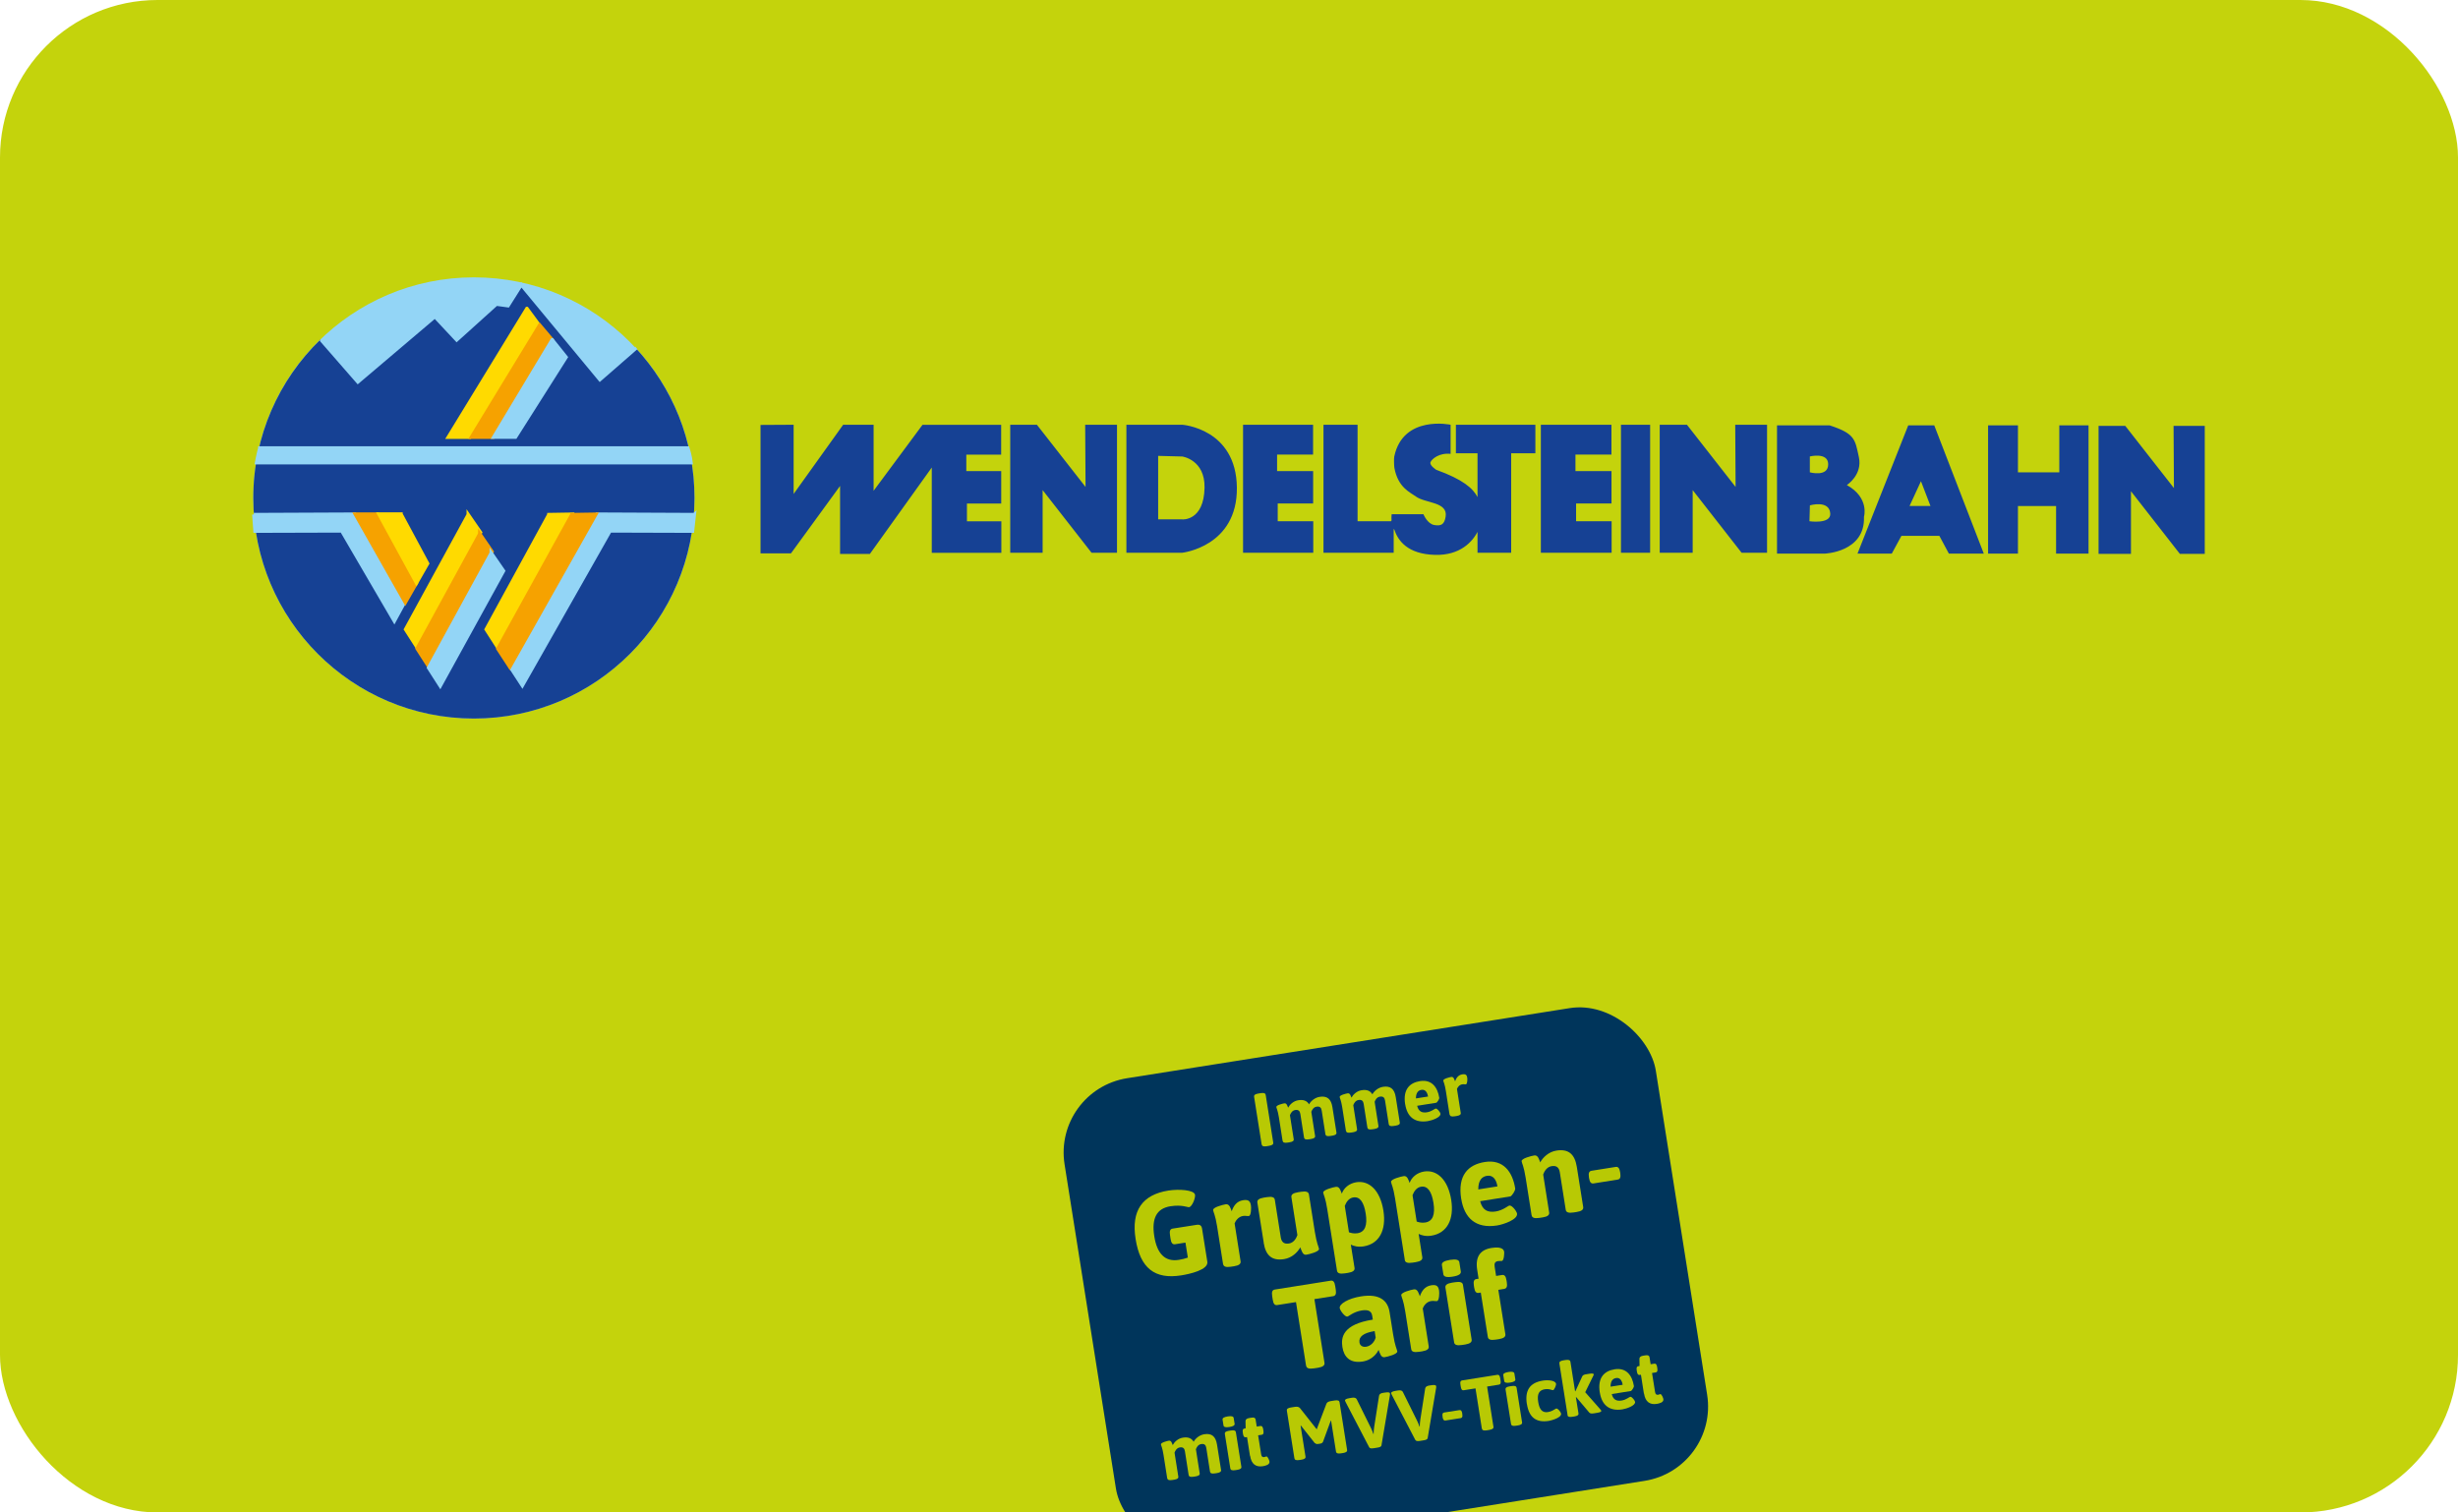
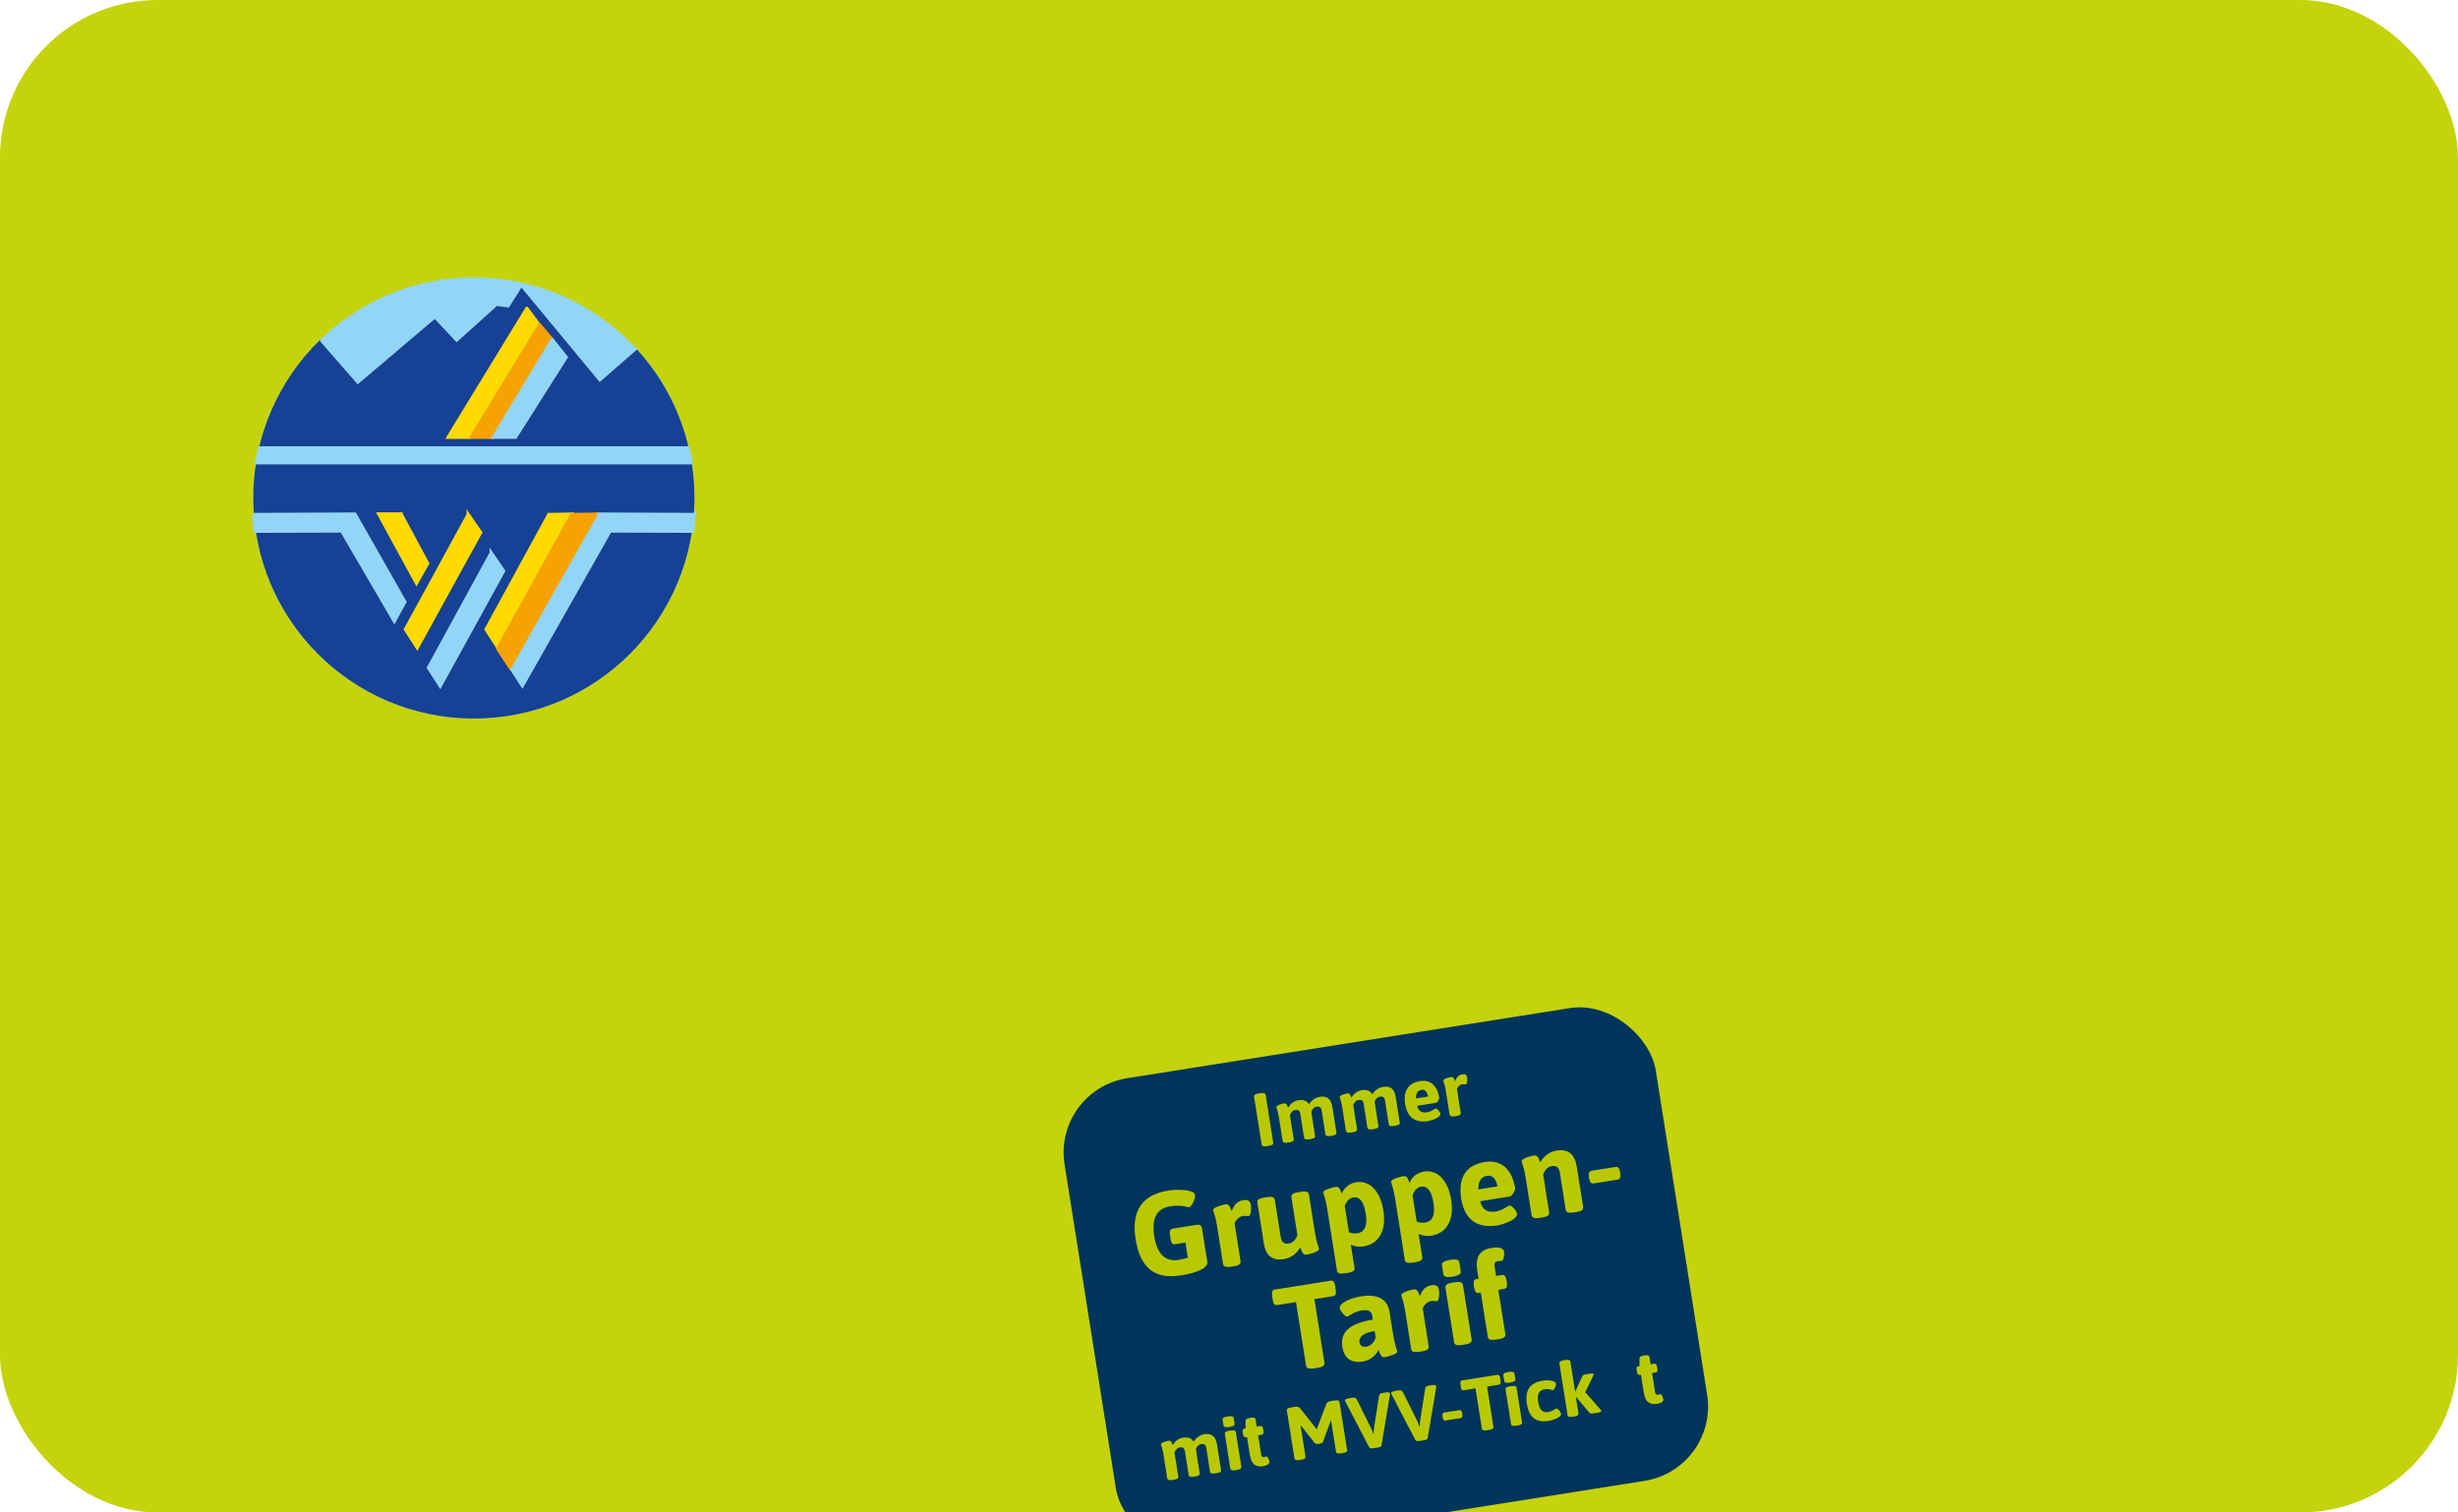
<svg xmlns="http://www.w3.org/2000/svg" id="Ebene_1" data-name="Ebene 1" viewBox="0 0 390 240">
  <defs>
    <style>
      .cls-1, .cls-2, .cls-3, .cls-4, .cls-5 {
        stroke-width: 0px;
      }

      .cls-1, .cls-6 {
        fill: #93d5f6;
      }

      .cls-2, .cls-3 {
        fill: #c1d100;
      }

      .cls-2, .cls-7 {
        opacity: .95;
      }

      .cls-6, .cls-8, .cls-9, .cls-10 {
        stroke-width: .53px;
      }

      .cls-6, .cls-9 {
        stroke: #93d5f6;
      }

      .cls-8 {
        fill: #ffda00;
        stroke: #ffda00;
      }

      .cls-4 {
        fill: #164194;
      }

      .cls-9 {
        fill: none;
      }

      .cls-5 {
        fill: #00355b;
      }

      .cls-10 {
        fill: #f6a200;
        stroke: #f6a200;
      }
    </style>
  </defs>
  <rect class="cls-2" width="390" height="240" rx="25" ry="25" />
  <rect class="cls-5" x="172.38" y="165.08" width="94.98" height="75.95" rx="11.94" ry="11.94" transform="translate(-29.04 36.88) rotate(-9)" />
  <g class="cls-7">
    <path class="cls-3" d="M200.18,181.61l-1.2-7.58c-.04-.25.15-.42.65-.5l.42-.07c.5-.08.73.03.77.28l1.2,7.58c.04.25-.15.42-.65.5l-.41.07c-.5.08-.73-.03-.77-.28Z" />
    <path class="cls-3" d="M203.51,181.08l-.59-3.76c-.19-1.18-.37-1.41-.41-1.65-.04-.29.97-.54,1.27-.59.38-.06.48.41.6.69.27-.5.84-1.06,1.61-1.18.82-.13,1.37.07,1.71.65.28-.51.89-1.06,1.68-1.19,1.18-.19,1.83.33,2.03,1.65l.64,4.02c.04.25-.15.41-.65.49l-.33.05c-.5.08-.73-.02-.77-.27l-.59-3.76c-.07-.46-.29-.71-.82-.62-.51.08-.73.55-.83.82l.6,3.82c.04.25-.15.41-.65.49l-.33.05c-.5.08-.73-.02-.77-.27l-.59-3.76c-.07-.46-.29-.71-.82-.62-.49.08-.73.54-.83.83l.6,3.8c.04.25-.15.41-.65.49l-.33.05c-.5.08-.73-.02-.77-.27Z" />
    <path class="cls-3" d="M213.56,179.49l-.59-3.76c-.19-1.18-.37-1.41-.41-1.65-.04-.29.97-.54,1.27-.59.38-.06.48.41.6.69.27-.5.84-1.06,1.61-1.18.82-.13,1.37.07,1.71.65.28-.51.89-1.06,1.68-1.19,1.18-.19,1.83.33,2.03,1.65l.64,4.02c.04.25-.15.41-.65.49l-.33.05c-.5.08-.73-.02-.77-.27l-.59-3.76c-.07-.46-.29-.71-.82-.62-.51.08-.73.55-.83.82l.6,3.82c.04.25-.15.41-.65.49l-.33.05c-.5.08-.73-.02-.77-.27l-.59-3.76c-.07-.46-.29-.71-.82-.62-.49.08-.73.54-.83.83l.6,3.8c.04.25-.15.41-.65.49l-.33.05c-.5.08-.73-.02-.77-.27Z" />
    <path class="cls-3" d="M222.95,175.24c-.37-2.33.67-3.42,2.37-3.69,1.86-.29,2.78,1,3.04,2.65.03.2-.34.77-.49.79l-3.02.48c.23.93.79,1.15,1.56,1.03.75-.12,1.21-.57,1.38-.59.26-.04.72.57.76.8.09.59-1.33,1.08-2,1.19-2.14.34-3.29-.75-3.59-2.66ZM226.58,174c-.11-.69-.45-1.15-1.04-1.06-.5.08-.88.43-.88,1.36l1.92-.3Z" />
    <path class="cls-3" d="M230,176.89l-.59-3.76c-.19-1.18-.37-1.41-.41-1.65-.04-.29.97-.54,1.27-.59.38-.06.48.41.6.7.18-.49.46-1,1.15-1.11.58-.09.72.15.78.53.04.22.03,1.01-.21,1.05-.17.03-.33-.04-.57,0-.49.08-.75.48-.85.74l.6,3.8c.04.25-.15.41-.65.49l-.33.05c-.5.08-.73-.02-.77-.27Z" />
    <path class="cls-3" d="M180.18,196.59c-.71-4.46,1.04-7.01,5.21-7.67,1.65-.26,4.1-.11,4.22.68.08.53-.47,1.88-.94,1.96-.22.04-1.16-.43-2.95-.15-2.21.35-3.02,1.92-2.58,4.74s1.73,4.11,3.89,3.77c.53-.08.95-.19,1.44-.36l-.38-2.38-1.65.26c-.39.06-.61-.19-.71-.85l-.09-.6c-.1-.66.02-.96.41-1.03l3.81-.6c.53-.08.79.11.87.63l.83,5.22c.21,1.29-2.8,1.96-4.14,2.17-4.2.67-6.51-1.14-7.24-5.78Z" />
    <path class="cls-3" d="M194.06,200.59l-.94-5.95c-.3-1.88-.58-2.24-.64-2.61-.07-.45,1.54-.86,2.01-.93.6-.09.76.65.94,1.1.28-.78.73-1.58,1.82-1.75.92-.15,1.13.24,1.23.84.06.36.04,1.61-.33,1.67-.26.04-.53-.07-.91-.01-.77.12-1.19.77-1.35,1.18l.95,6.02c.06.39-.24.66-1.03.78l-.52.08c-.79.12-1.16-.03-1.22-.42Z" />
    <path class="cls-3" d="M200.51,197.18l-1.01-6.36c-.06-.39.24-.65,1.03-.78l.52-.08c.79-.12,1.16.03,1.22.42l.94,5.95c.12.73.48,1.12,1.31.99.77-.12,1.17-.86,1.33-1.33l-.95-6.02c-.06-.39.24-.65,1.03-.78l.53-.08c.79-.12,1.16.03,1.22.42l.94,5.95c.31,1.93.59,2.29.66,2.69.07.45-1.54.86-2.01.93-.6.1-.76-.69-.96-1.17-.43.8-1.35,1.68-2.57,1.87-1.88.3-2.91-.52-3.24-2.6Z" />
    <path class="cls-3" d="M212.14,201.65l-1.55-9.78c-.3-1.88-.58-2.24-.64-2.61-.07-.45,1.54-.86,2.01-.93.6-.09.76.65.94,1.08.3-.87,1.13-1.62,2.29-1.81,2.03-.32,3.79,1.25,4.31,4.51.48,3.06-.63,5.27-3.16,5.67-.88.14-1.57-.06-2.01-.28l.59,3.7c.06.39-.24.65-1.03.78l-.53.08c-.79.12-1.16-.03-1.22-.42ZM216.69,192.57c-.29-1.82-.93-2.72-1.96-2.56-.71.11-1.12.72-1.36,1.35l.66,4.18c.33.12.79.24,1.37.15,1.18-.19,1.59-1.25,1.29-3.13Z" />
    <path class="cls-3" d="M222.9,199.95l-1.55-9.78c-.3-1.88-.58-2.23-.64-2.61-.07-.45,1.54-.86,2.01-.93.6-.09.76.65.94,1.08.3-.87,1.13-1.62,2.29-1.81,2.03-.32,3.79,1.25,4.31,4.51.48,3.06-.63,5.27-3.16,5.67-.88.14-1.57-.06-2.01-.28l.58,3.7c.06.39-.24.65-1.03.78l-.53.08c-.79.12-1.16-.03-1.22-.42ZM227.44,190.87c-.29-1.82-.93-2.72-1.96-2.56-.71.11-1.12.72-1.36,1.35l.66,4.18c.33.12.79.24,1.37.15,1.18-.19,1.59-1.25,1.29-3.13Z" />
    <path class="cls-3" d="M231.84,190.23c-.58-3.7,1.07-5.42,3.75-5.84,2.95-.47,4.41,1.59,4.82,4.2.05.32-.54,1.22-.78,1.26l-4.78.76c.37,1.48,1.25,1.82,2.47,1.63,1.18-.19,1.92-.9,2.18-.94.41-.06,1.14.9,1.2,1.27.15.94-2.11,1.72-3.16,1.89-3.4.54-5.21-1.2-5.69-4.22ZM237.59,188.26c-.17-1.09-.71-1.83-1.65-1.68-.79.12-1.39.68-1.39,2.16l3.04-.48Z" />
    <path class="cls-3" d="M243.01,192.84l-.94-5.95c-.3-1.88-.58-2.23-.64-2.61-.07-.45,1.54-.86,2.01-.93.6-.09.76.65.94,1.1.43-.8,1.35-1.68,2.57-1.87,1.88-.3,2.91.52,3.24,2.6l1.01,6.36c.06.39-.24.66-1.03.78l-.52.08c-.79.12-1.16-.03-1.22-.42l-.94-5.95c-.12-.73-.48-1.12-1.31-.98-.77.12-1.17.86-1.33,1.33l.95,6.02c.06.39-.24.66-1.03.78l-.53.08c-.79.12-1.16-.03-1.22-.42Z" />
    <path class="cls-3" d="M252.13,186.94l-.02-.13c-.1-.66.02-.96.41-1.03l3.83-.61c.39-.06.61.19.71.85l.02.13c.1.66-.02.97-.41,1.03l-3.83.61c-.39.06-.61-.19-.71-.85Z" />
    <path class="cls-3" d="M207.23,216.73l-1.6-10.11-2.98.47c-.39.06-.61-.19-.71-.85l-.09-.58c-.1-.66.02-.96.41-1.03l8.88-1.41c.39-.06.61.19.71.85l.09.58c.1.66-.02.96-.41,1.03l-2.98.47,1.6,10.11c.06.39-.24.65-1.03.78l-.66.1c-.79.12-1.16-.03-1.22-.42Z" />
    <path class="cls-3" d="M212.99,213.74c-.24-1.54.07-3.59,4.83-4.34l-.1-.62c-.11-.71-.6-1-1.63-.84-1.37.22-2.08.95-2.31.98-.39.06-1.15-.95-1.21-1.35-.1-.64,1.3-1.53,3.38-1.86,2.96-.47,4.24.67,4.53,2.5l.56,3.53c.31,1.93.59,2.29.66,2.69.07.45-1.54.86-2.01.93-.6.1-.76-.69-.96-1.17-.09.26-.81,1.59-2.53,1.86-2.03.32-2.97-.76-3.21-2.3ZM218.27,212.25l-.16-1.03c-1.78.28-2.55.9-2.41,1.8.07.47.45.78,1.07.68.71-.11,1.31-.73,1.5-1.45Z" />
    <path class="cls-3" d="M223.91,214.09l-.94-5.95c-.3-1.88-.58-2.24-.64-2.61-.07-.45,1.54-.86,2.01-.93.6-.09.76.65.94,1.1.28-.77.73-1.58,1.82-1.75.92-.15,1.13.24,1.23.84.06.36.04,1.61-.33,1.67-.26.04-.53-.07-.91-.01-.77.12-1.19.76-1.35,1.18l.95,6.02c.06.39-.24.65-1.03.78l-.53.08c-.79.12-1.16-.03-1.22-.42Z" />
    <path class="cls-3" d="M229.01,202.2l-.23-1.46c-.06-.39.32-.66,1.29-.82.98-.15,1.42-.01,1.48.38l.23,1.46c.06.39-.32.67-1.29.82-.98.16-1.42.01-1.48-.38ZM230.72,213.01l-1.38-8.69c-.06-.39.24-.65,1.03-.78l.53-.08c.79-.12,1.16.03,1.22.42l1.38,8.69c.06.39-.24.65-1.03.78l-.53.08c-.79.12-1.16-.03-1.22-.42Z" />
    <path class="cls-3" d="M236.07,212.16l-1.12-7.05-.34.05c-.39.06-.61-.19-.71-.85l-.05-.32c-.1-.66.02-.97.41-1.03l.34-.05-.22-1.41c-.33-2.08.49-3.19,2.26-3.47.6-.09,1.89-.24,2.02.62.02.15,0,1.38-.37,1.44-.13.02-.41-.01-.59.02-.49.08-.64.35-.55.91l.23,1.45.94-.15c.39-.06.61.19.71.85l.05.32c.1.66-.02.96-.41,1.03l-.94.15,1.12,7.05c.06.39-.24.65-1.03.78l-.53.08c-.79.12-1.16-.03-1.22-.42Z" />
    <path class="cls-3" d="M185.2,234.61l-.59-3.76c-.19-1.18-.37-1.41-.41-1.65-.04-.28.97-.54,1.27-.59.38-.06.48.41.6.7.27-.5.84-1.06,1.61-1.18.82-.13,1.37.07,1.71.65.28-.51.89-1.06,1.68-1.19,1.18-.19,1.82.33,2.03,1.65l.64,4.02c.04.25-.15.41-.65.49l-.33.05c-.5.08-.73-.02-.77-.27l-.59-3.76c-.07-.46-.29-.71-.82-.62-.51.08-.73.55-.83.82l.6,3.82c.04.25-.15.41-.65.49l-.33.05c-.5.08-.73-.02-.77-.27l-.59-3.76c-.07-.46-.29-.71-.82-.62-.49.08-.73.54-.83.83l.6,3.8c.04.25-.15.41-.65.49l-.33.05c-.5.08-.73-.02-.77-.27Z" />
    <path class="cls-3" d="M194.13,226.2l-.15-.92c-.04-.25.2-.42.82-.52.62-.1.9,0,.94.24l.15.92c.04.25-.2.42-.82.52-.62.1-.9,0-.94-.24ZM195.21,233.02l-.87-5.49c-.04-.25.15-.41.65-.49l.33-.05c.5-.08.73.02.77.27l.87,5.49c.04.25-.15.41-.65.49l-.33.05c-.5.08-.73-.02-.77-.27Z" />
    <path class="cls-3" d="M198.33,231.02l-.47-2.98-.19.03c-.25.04-.38-.12-.45-.54l-.03-.2c-.07-.42.01-.61.26-.65l.19-.03-.02-1.15c0-.25.19-.42.58-.48l.37-.06c.42-.07.61.04.65.29l.18,1.12.58-.09c.25-.04.38.12.45.54l.03.2c.07.42-.01.61-.26.65l-.58.09.48,3.01c.06.36.2.49.51.44.11-.02.24-.09.31-.1.24-.04.49.7.5.79.09.54-.68.7-1.04.76-1.11.18-1.83-.33-2.03-1.65Z" />
    <path class="cls-3" d="M208.61,229l-1.87-2.37c-.12-.14-.22-.27-.33-.42l-.05.02.78,4.91c.04.25-.15.41-.65.49l-.34.05c-.5.08-.73-.02-.77-.27l-1.2-7.58c-.04-.25.15-.41.65-.49l.63-.1c.34-.05.63-.01.8.2l2.52,3.19c.05.07.1.12.15.18.02-.08.05-.14.07-.22l1.45-3.82c.09-.26.35-.38.7-.44l.62-.1c.5-.08.73.02.77.27l1.2,7.58c.04.25-.15.41-.65.49l-.34.05c-.5.08-.73-.02-.77-.27l-.78-4.91h-.05c-.06.17-.12.33-.19.5l-1.04,2.84c-.08.16-.21.26-.44.3l-.34.05c-.22.04-.38-.02-.51-.15Z" />
    <path class="cls-3" d="M217.25,229.67l-3.76-7.21c-.04-.08-.07-.15-.08-.21-.03-.17.18-.3.68-.38l.42-.07c.34-.05.63-.01.75.23l2.21,4.47c.18.36.37.8.43,1.04h.05c-.01-.25.03-.73.09-1.13l.77-4.94c.04-.26.3-.4.64-.45l.34-.05c.5-.08.73-.02.75.15,0,.06,0,.13,0,.22l-1.35,8.02c-.03.2-.28.3-.62.35l-.62.1c-.34.05-.61.04-.7-.14Z" />
    <path class="cls-3" d="M224.57,228.51l-3.76-7.21c-.04-.08-.07-.15-.08-.21-.03-.17.18-.3.68-.38l.42-.07c.34-.05.63-.01.75.23l2.21,4.47c.18.36.37.8.43,1.04h.05c-.01-.25.03-.73.09-1.13l.77-4.94c.04-.26.3-.4.65-.45l.34-.05c.5-.08.73-.02.75.15,0,.06,0,.13,0,.22l-1.35,8.02c-.03.2-.28.3-.62.35l-.62.1c-.34.05-.61.04-.7-.14Z" />
    <path class="cls-3" d="M228.89,224.87v-.08c-.08-.42,0-.61.25-.65l2.42-.38c.25-.04.38.12.45.54v.08c.08.42,0,.61-.25.65l-2.42.38c-.25.04-.38-.12-.45-.54Z" />
    <path class="cls-3" d="M235.12,226.7l-1.01-6.39-1.88.3c-.25.04-.38-.12-.45-.54l-.06-.37c-.07-.41.01-.61.26-.65l5.6-.89c.25-.04.38.12.45.54l.06.37c.07.41-.01.61-.26.65l-1.88.3,1.01,6.39c.04.25-.15.41-.65.49l-.41.07c-.5.08-.73-.02-.77-.27Z" />
    <path class="cls-3" d="M238.67,219.15l-.15-.92c-.04-.25.2-.42.82-.52.62-.1.9,0,.94.24l.15.92c.04.25-.2.42-.82.52-.62.1-.9,0-.94-.24ZM239.75,225.97l-.87-5.49c-.04-.25.15-.41.65-.49l.33-.05c.5-.08.73.02.77.27l.87,5.49c.04.25-.15.41-.65.49l-.33.05c-.5.08-.73-.02-.77-.27Z" />
    <path class="cls-3" d="M242.26,222.8c-.33-2.11.41-3.38,2.53-3.72.84-.13,2.01-.04,2.1.51.04.22-.28.98-.48,1.01-.05,0-.12-.02-.23-.05-.23-.07-.57-.18-1.07-.1-.95.15-1.25.8-1.05,2.01.19,1.22.65,1.75,1.55,1.61.56-.09.91-.34,1.12-.46.09-.05.15-.1.2-.1.26-.04.72.57.76.8.1.66-1.55,1.09-1.94,1.16-2.03.32-3.15-.56-3.48-2.68Z" />
    <path class="cls-3" d="M248.72,224.55l-1.3-8.2c-.04-.25.15-.41.65-.49l.33-.05c.5-.08.73.02.77.27l.74,4.69h.05s1.09-2.37,1.09-2.37c.11-.22.34-.29.69-.34l.44-.07c.45-.07.67-.03.69.07,0,.06-.01.15-.07.25l-1.28,2.61,2.42,2.75c.09.1.12.16.13.23.02.11-.19.21-.65.29l-.5.08c-.34.05-.61.05-.75-.11l-2.08-2.46-.05.02.41,2.56c.04.25-.15.41-.65.49l-.33.05c-.5.08-.73-.02-.77-.27Z" />
-     <path class="cls-3" d="M253.83,220.97c-.37-2.33.67-3.42,2.37-3.69,1.86-.29,2.78,1,3.04,2.65.03.2-.34.77-.49.8l-3.02.48c.23.93.79,1.15,1.56,1.03.75-.12,1.21-.57,1.38-.59.26-.04.72.57.76.8.09.59-1.33,1.08-2,1.19-2.14.34-3.29-.75-3.59-2.66ZM257.46,219.73c-.11-.69-.45-1.16-1.04-1.06-.5.08-.88.43-.88,1.37l1.92-.3Z" />
    <path class="cls-3" d="M260.83,221.13l-.47-2.98-.19.03c-.25.04-.38-.12-.45-.54l-.03-.2c-.07-.42.01-.61.26-.65l.19-.03-.02-1.15c0-.25.19-.42.58-.48l.37-.06c.41-.07.61.04.65.29l.18,1.12.58-.09c.25-.04.38.12.45.54l.03.2c.07.42-.01.61-.26.65l-.58.09.48,3.01c.06.36.2.49.51.44.11-.02.24-.09.31-.1.24-.04.49.7.5.79.09.54-.68.7-1.04.76-1.11.18-1.83-.33-2.03-1.65Z" />
  </g>
  <g>
-     <path class="cls-4" d="M120.67,67.43v20.38h4.83l7.79-10.7v10.79h4.73l9.82-13.71v13.53h11.04v-5h-5.46v-2.82h5.44v-5.14h-5.54v-2.62h5.53v-4.73h-12.48l-7.76,10.47v-10.48h-4.83l-7.86,10.98v-10.98l-5.27.03ZM160.29,67.4v20.31h5.14v-9.94s7.76,9.94,7.76,9.94h4.04v-20.31h-5.05l.06,9.87-7.72-9.87h-4.23ZM332.97,67.58v20.31h5.14v-9.94s7.76,9.94,7.76,9.94h3.95v-20.31h-4.95l.06,9.87-7.72-9.87h-4.23ZM263.34,67.4v20.31h5.23v-9.94s7.76,9.94,7.76,9.94h4.04v-20.31h-5.05l.06,9.87-7.72-9.87h-4.32ZM187.59,67.4h-8.87v20.31h8.87s8.76-.97,8.66-10.34c-.1-9.37-8.66-9.97-8.66-9.97ZM187.59,82.41h-3.83v-10.07l3.83.1s3.61.5,3.53,4.94c-.1,5.34-3.53,5.04-3.53,5.04ZM197.23,67.41v20.3h11.14v-5h-5.64v-2.82h5.62v-5.14h-5.72v-2.62h5.71v-4.73h-11.11ZM244.48,67.41v20.3h11.23v-5h-5.64v-2.82h5.62v-5.14h-5.72v-2.62h5.71v-4.73h-11.2ZM221.22,84.02c.58,1.75,2.09,3.91,6.46,4.03,3.96.11,5.99-2.06,6.84-3.83l-.09-.1v3.59h5.34v-15.78h3.84v-4.53h-12.61v4.53h3.43v6.95c-.71-1.38-2.29-2.79-6.55-4.33,0,0-1.11-.71-.91-1.21.2-.5,1.38-1.52,3.19-1.32v-4.62s-7.53-1.61-8.94,5.04c-.07.32-.03,1.53.02,1.81.58,3.12,2.48,3.86,3.4,4.53,1.51,1.11,5.13.82,4.73,3.22-.2,1.21-.7,1.51-1.81,1.31-1.11-.2-1.71-1.71-1.71-1.71h-5.04s-.06.39-.02.98l-.09.13h-5.3v-15.31h-5.41v20.31h11.14v-3.79s.07.1.07.1ZM257.19,67.4h4.63v20.31h-4.63v-20.31ZM315.44,67.5v20.35h4.74v-7.55h6.05v7.55h5.15v-20.35h-4.64v7.45h-6.56v-7.45h-4.74ZM306.91,67.5h-4.14l-8.05,20.35h5.44l1.53-2.82h6.02l1.51,2.82h5.54s-7.86-20.35-7.86-20.35ZM302.98,80.29l1.81-3.93,1.51,3.93h-3.32ZM293.03,76.97s2.52-1.61,1.91-4.43c-.61-2.82-.61-3.73-4.63-5.04h-8.36v20.35h7.55s6.45-.2,6.25-5.84c0,0,.91-3.02-2.72-5.04ZM290.07,73.64c.04,2.12-2.91,1.31-2.91,1.31v-2.52s2.88-.71,2.91,1.21h0ZM287.1,82.71l.07-2.52s3.1-.9,3.23,1.31c.1,1.71-3.31,1.21-3.31,1.21Z" />
    <circle class="cls-1" cx="75.19" cy="79.01" r="35" />
    <path class="cls-4" d="M50.81,53.9l5.86,6.72,12.22-10.37,3.46,3.7,6.3-5.68,1.85.25,2.1-3.33,12.47,15.06,5.78-5.04c5.8,6.25,9.34,14.61,9.34,23.81,0,19.33-15.67,35-35,35s-35-15.67-35-35c0-9.85,4.07-18.75,10.62-25.11" />
    <path class="cls-9" d="M50.92,53.9l5.86,6.72,12.22-10.37,3.46,3.7,6.3-5.68,1.85.25,2.1-3.33,12.47,15.06,5.78-5.04" />
    <path class="cls-6" d="M40.27,81.65l16.04-.07,7.92,13.93-1.66,3.05-8.35-14.31-13.76.04-.19-2.65Z" />
-     <path class="cls-10" d="M59.88,81.58l6.2,10.94-1.77,3.1-7.96-14.05h3.53Z" />
    <path class="cls-8" d="M63.63,81.57l4.22,7.85-1.77,3.1-5.98-10.96h3.53Z" />
    <path class="cls-6" d="M110.16,81.65l-15.46-.07-13.7,24.34,1.88,2.88,13.92-24.55,13.08.04.29-2.65Z" />
    <path class="cls-8" d="M74.29,81.65l1.96,2.85-10.05,18.27-1.86-2.9,9.95-18.21Z" />
-     <path class="cls-10" d="M76.12,84.69l1.96,2.85-10.05,18.27-1.86-2.9,9.95-18.21Z" />
    <path class="cls-6" d="M77.94,87.74l1.96,2.85-10.05,18.27-1.86-2.9,9.95-18.21Z" />
    <path class="cls-8" d="M87.08,81.65l3.63-.06-11.72,21.18-1.86-2.9,9.95-18.21Z" />
    <path class="cls-10" d="M90.73,81.65l3.83-.06-13.68,24.26-1.9-2.91,11.75-21.29Z" />
    <path class="cls-8" d="M83.6,48.95l-12.49,20.43h3.47l10.96-17.81-1.93-2.62Z" />
    <path class="cls-10" d="M85.63,51.57l-10.85,17.81h3.47l9.37-15.46-1.98-2.34Z" />
    <path class="cls-6" d="M87.61,53.91l-9.29,15.46h3.47l8.04-12.69-2.21-2.77ZM41.22,71.08h67.92s.42,1.35.52,2.35H40.7s.24-1.33.52-2.35Z" />
  </g>
</svg>